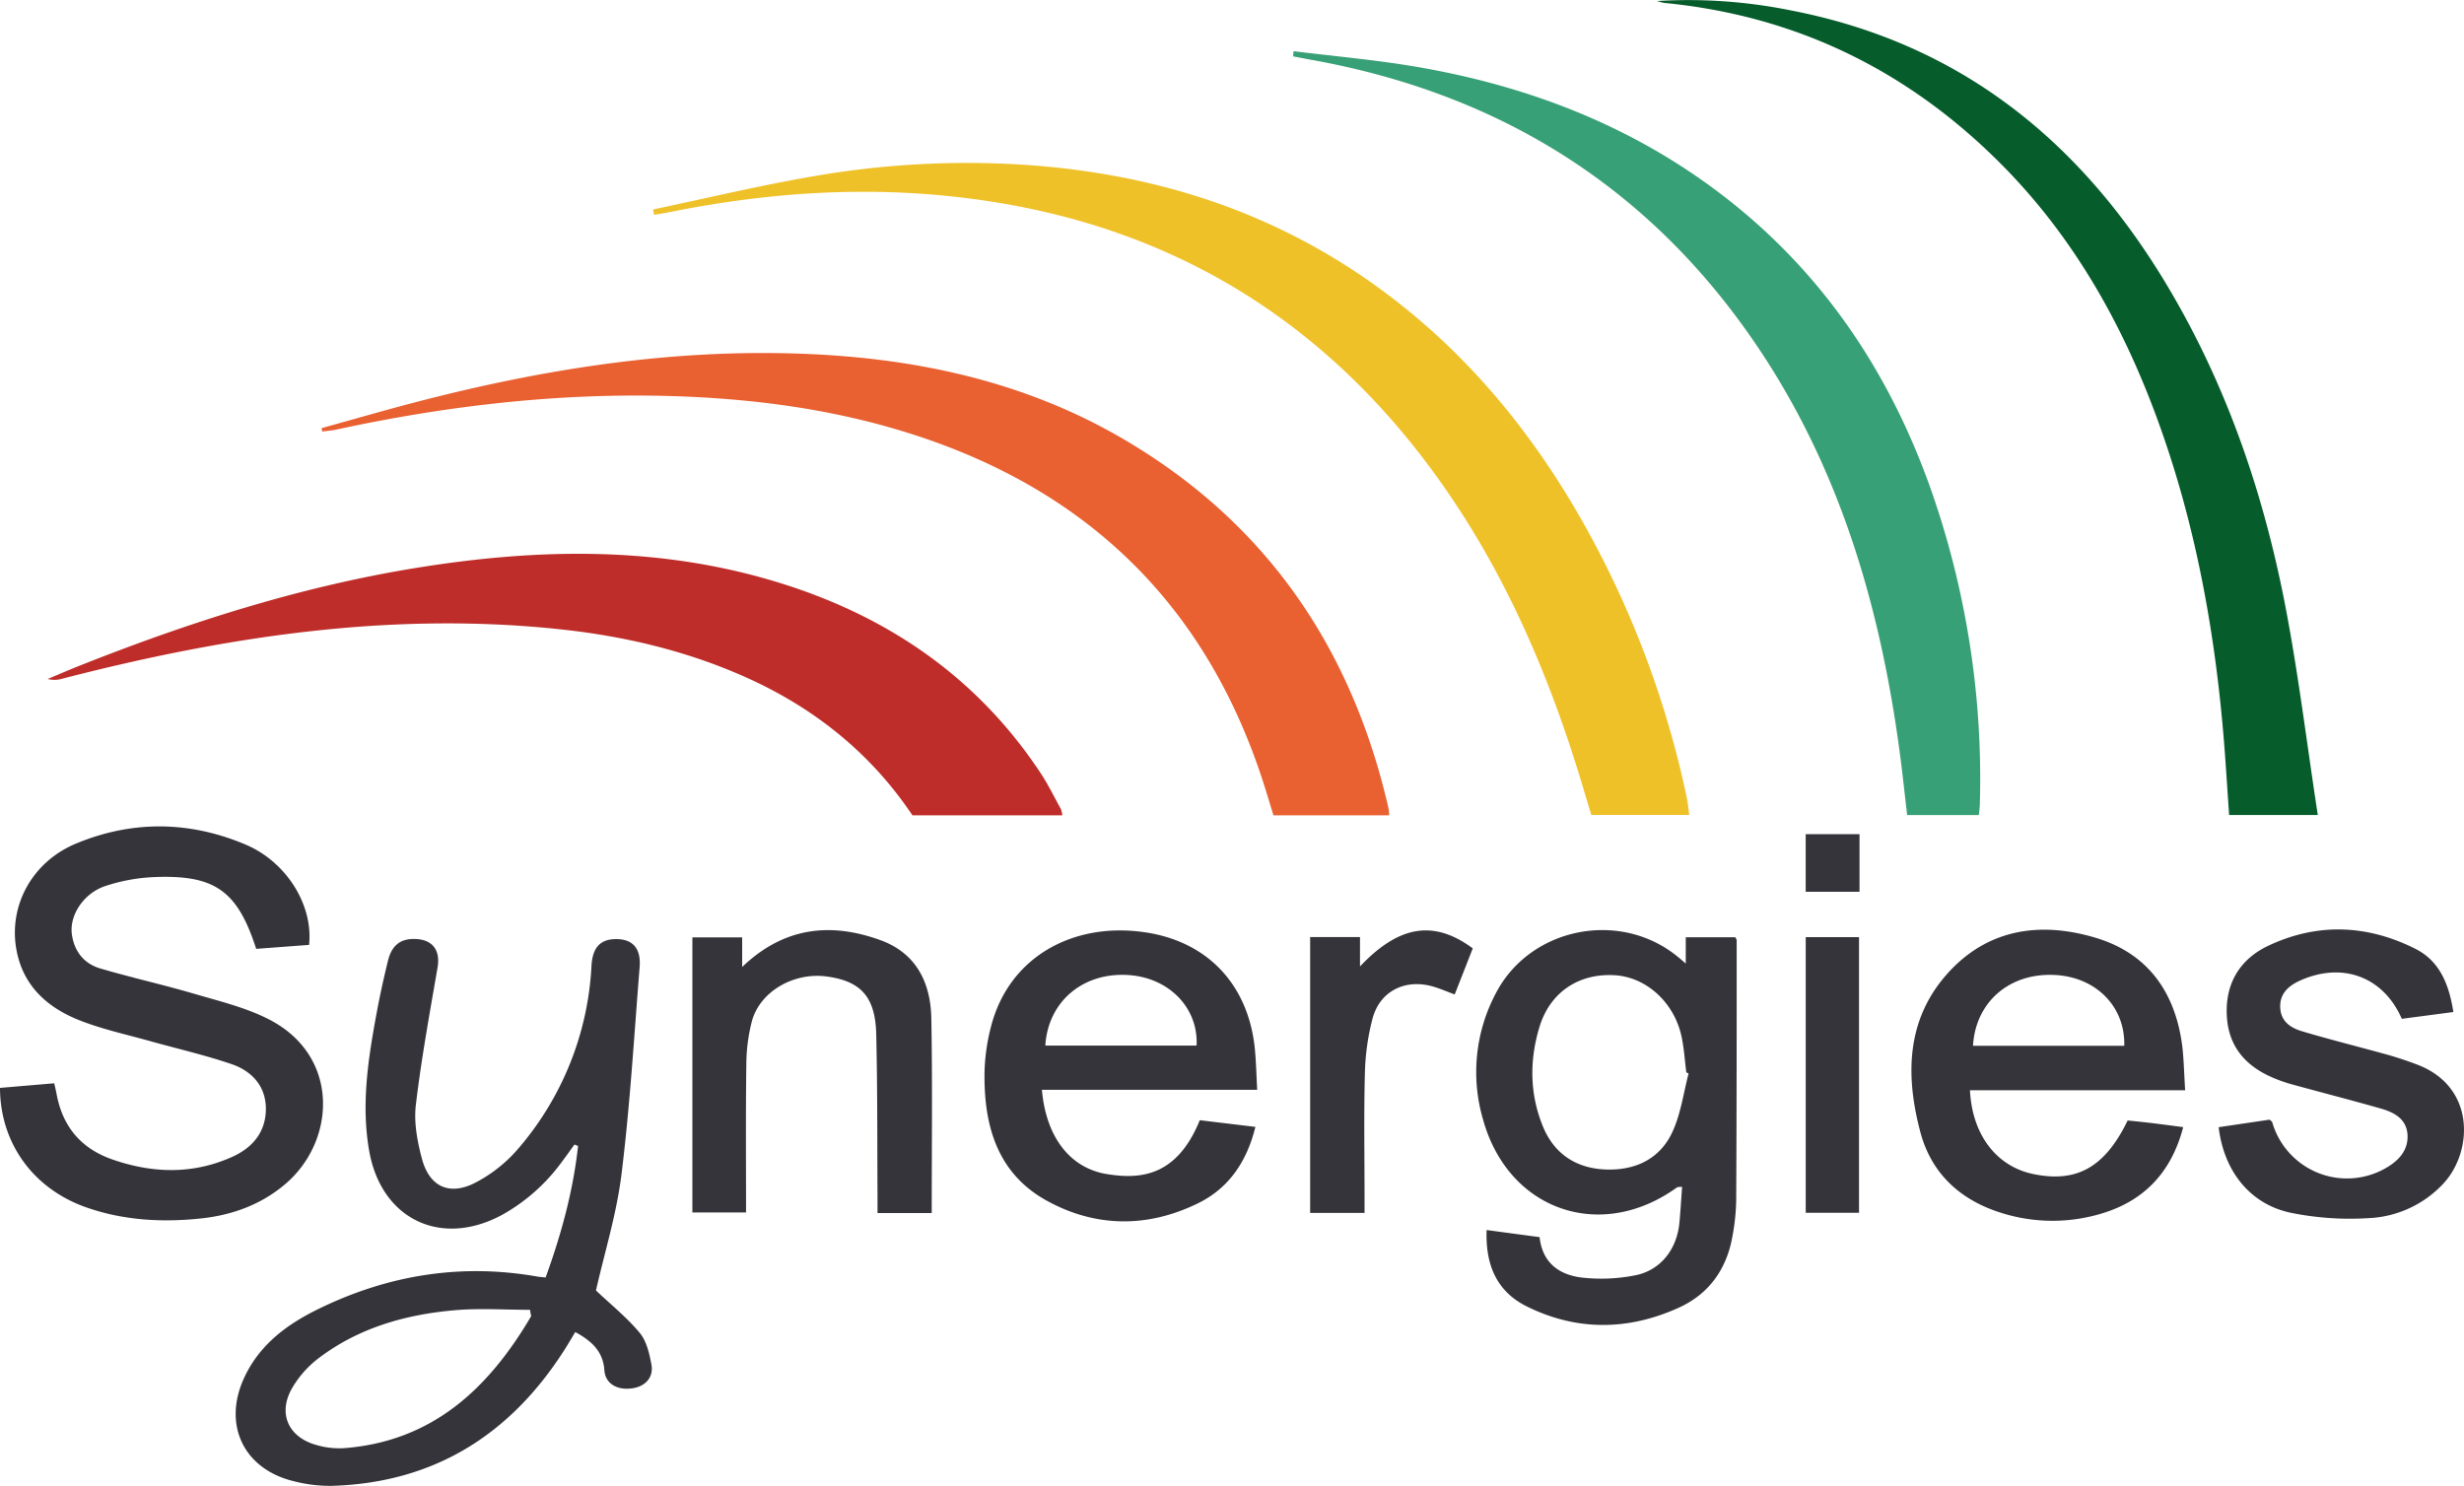
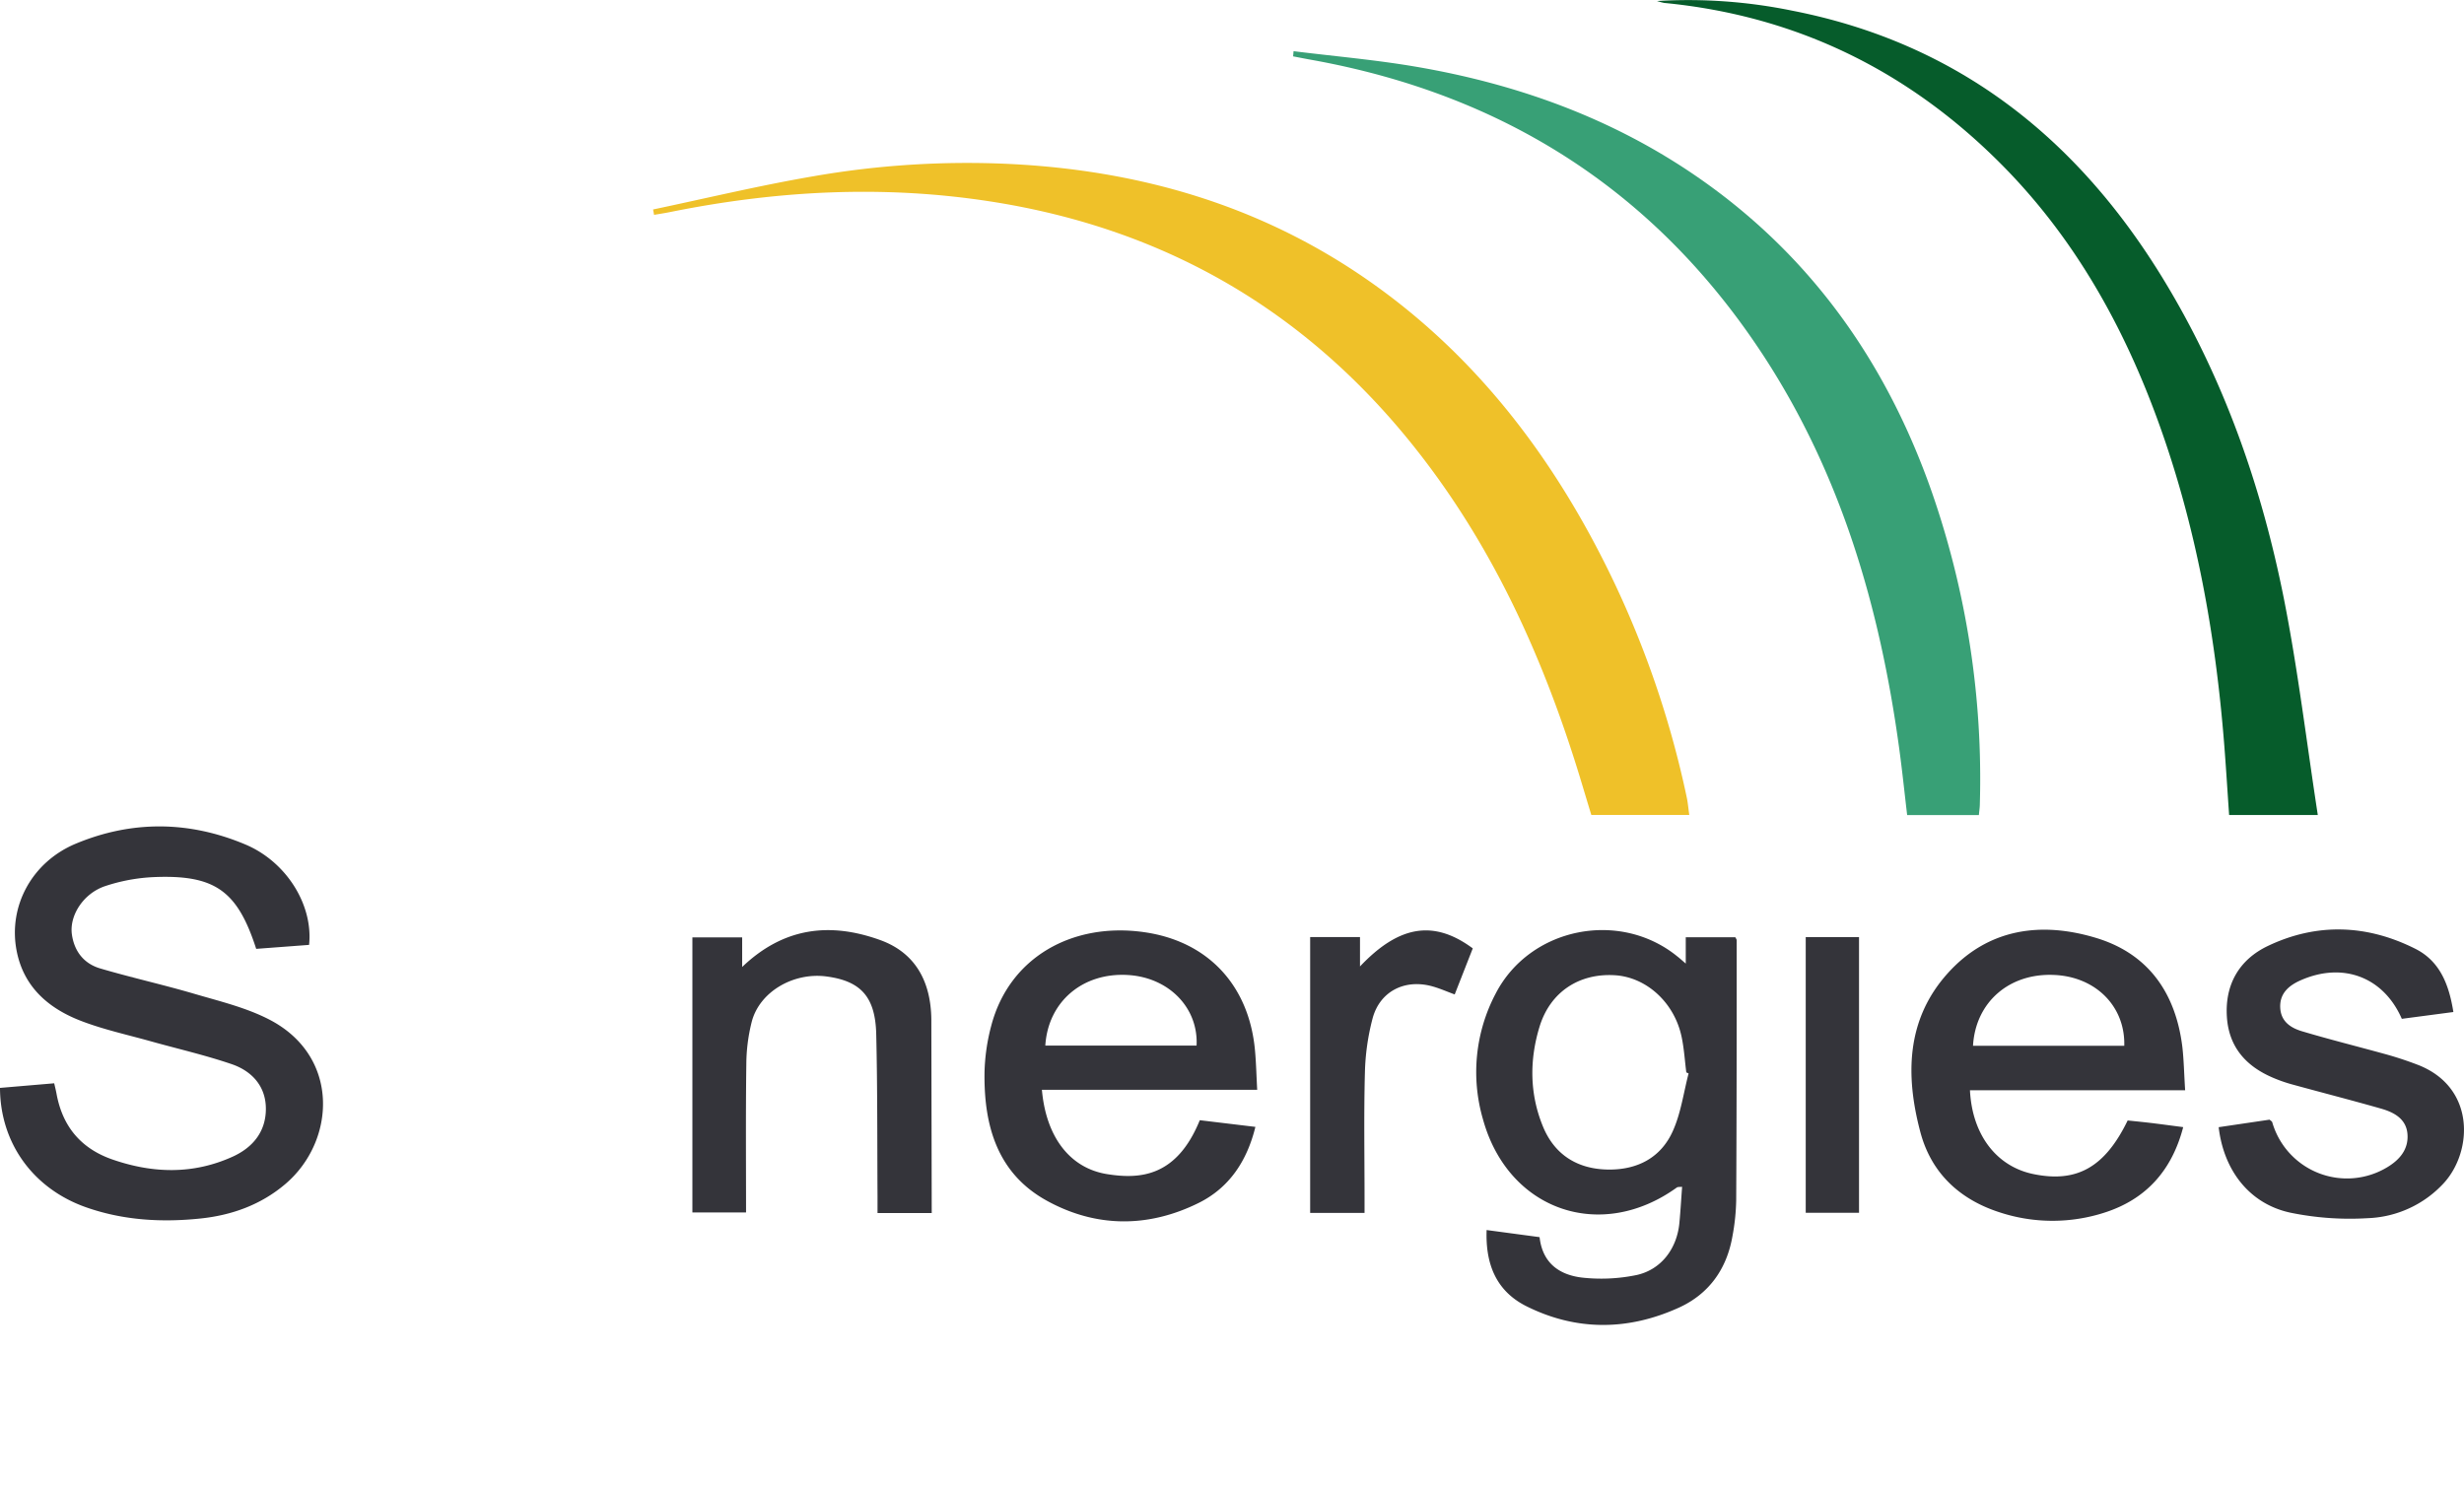
<svg xmlns="http://www.w3.org/2000/svg" viewBox="0 0 818.25 493.49">
  <defs>
    <style>.cls-1{fill:none;}.cls-1,.cls-2,.cls-3,.cls-4,.cls-5,.cls-6,.cls-7{fill-rule:evenodd;}.cls-2{fill:#efc129;}.cls-3{fill:#e96031;}.cls-4{fill:#34343a;}.cls-5{fill:#be2d29;}.cls-6{fill:#38a076;}.cls-7{fill:#065c2b;}</style>
  </defs>
  <g id="Calque_2" data-name="Calque 2">
    <g id="Calque_1-2" data-name="Calque 1">
      <path class="cls-1" d="M216.87,69.58c.11.6.23,1.19.34,1.78,1.76-.3,3.53-.57,5.28-.92,35.2-7.12,70.57-9.06,106.19-3.56Q417.21,80.53,472,151.43c24.64,31.91,40.82,68,52.56,106.36,1.34,4.4,2.66,8.81,3.89,12.86H561c-.32-2.23-.46-4-.84-5.83A321.24,321.24,0,0,0,528.21,178c-18.3-33.69-42.06-62.73-73.71-84.82-35.86-25-76.09-36.68-119.41-38.78a296.83,296.83,0,0,0-65.17,4.13C252.14,61.63,234.55,65.86,216.87,69.58Zm-110.1,72.63.24,1.13c1.58-.21,3.18-.31,4.73-.65,37.05-8,74.45-12.33,112.43-11.09,24.22.8,48.08,3.77,71.41,10.41,61.6,17.55,103.67,55.76,123.72,117.19,1.28,3.9,2.43,7.84,3.59,11.6h38.44a19,19,0,0,0-.2-2.2c-12.09-53.1-40.39-94.72-87.67-122.54-35.7-21-75.06-28.28-115.86-28.78s-80.53,6.12-119.81,16.37C127.41,136.36,117.11,139.35,106.77,142.21Zm91.14,286.42c2.84-12.56,6.89-25.54,8.52-38.81,2.8-22.78,4.14-45.73,6-68.62.48-6-2.08-9.07-7.16-9.3-5.71-.26-8.45,2.56-8.82,8.77A100.9,100.9,0,0,1,171.68,382a47.7,47.7,0,0,1-13.56,10.73c-8.73,4.62-15.48,1.59-18-7.92-1.51-5.71-2.68-11.95-2-17.72,1.81-15.32,4.61-30.53,7.22-45.75,1-5.56-1.53-9.14-7.15-9.42-5-.25-8,1.91-9.31,7.17-1.43,5.8-2.71,11.66-3.8,17.54-2.79,15.09-5.15,30.22-2.46,45.6,4,22.8,23.89,32.34,44.26,21.25A61.62,61.62,0,0,0,186.54,386c1.46-1.93,2.84-3.91,4.26-5.87l1.21.48c-1.65,15-5.62,29.5-10.78,43.68-1.37-.15-2.2-.2-3-.35-25.65-4.46-50-.32-73.19,11.18-10.14,5-19,11.79-23.94,22.46-7.21,15.59-.16,30.32,16.5,34.34a48.17,48.17,0,0,0,12.33,1.54c34.24-.93,59.71-17,77.8-45.59,1.12-1.77,2.17-3.59,3.33-5.5,5.37,2.94,9.21,6.34,9.66,12.7.32,4.49,4.18,6.73,9.21,6,4.34-.59,7.2-3.61,6.42-7.87-.68-3.67-1.62-7.83-3.89-10.56C208.16,437.56,202.83,433.29,197.91,428.63ZM352.78,270.8a8.52,8.52,0,0,0-.51-2.13c-2.24-4.07-4.3-8.28-6.87-12.14-20.74-31.22-49.78-51.29-85.16-62.51-40.15-12.74-81-12-122-5.4-38.59,6.24-75.57,18.11-111.81,32.48-3.56,1.41-7.07,3-10.6,4.43a9,9,0,0,0,5-.15c54.3-14,109.16-22.38,165.43-16.33,20.94,2.25,41.28,7,60.61,15.57C269.93,234.8,289,249.92,303,270.8ZM429.57,17l-.15,1.71c2.09.4,4.17.82,6.27,1.19,63.89,11.53,114.34,43.72,150,98.25,25.8,39.5,38.63,83.66,45,130,1,7.54,1.82,15.12,2.7,22.58h23.82c.13-1.46.29-2.59.32-3.73a290.14,290.14,0,0,0-15.93-103.49c-15-43-40.14-78.65-77.93-104.73C535.32,39.23,503.71,27.87,470,22.14,456.64,19.86,443.06,18.69,429.57,17ZM550.27.34a21.65,21.65,0,0,0,2.35.63c44.2,4.29,81.62,22.79,112.64,54.26,23.75,24.11,39.88,53,51.37,84.62,12.66,34.8,19.12,70.88,22,107.68.61,7.76,1.08,15.53,1.61,23.17H769.7c-3.75-24.35-6.6-48.33-11.28-71.94C751,161.55,738.57,126,718.8,93.39,690.18,46.16,650.31,14.33,595.19,3.55A171.69,171.69,0,0,0,550.27.34ZM0,361.34C.06,379.77,11.11,394.88,28.63,401c12.34,4.33,25.1,5,37.93,3.7,10.4-1.09,20.08-4.55,28.21-11.48,16.71-14.24,18.28-42.43-5.42-54.63-7.71-4-16.46-6.06-24.87-8.53-10.34-3-20.89-5.37-31.23-8.42-5.34-1.57-8.57-5.6-9.39-11.23-.9-6.23,3.75-13.65,11-16.1a59.37,59.37,0,0,1,16.07-3c20.41-.87,27.88,4.48,34.13,23.83l17.56-1.32c1.41-13.18-7.45-27.59-21.18-33.36-18.61-7.83-37.62-8.05-56.3-.25C10.58,286.31,2.69,301,5.51,315.73,7.8,327.72,16,334.84,26.68,339c7.72,3,15.9,4.75,23.89,7,8.78,2.47,17.7,4.5,26.33,7.44,6.75,2.3,11.42,7.32,11.39,14.85s-4.27,12.8-11,15.88c-13.1,6-26.43,5.62-39.81,1-10.54-3.62-16.75-11-18.72-21.95-.2-1.07-.47-2.13-.76-3.41Zm559.81-41.29c-1.55-1.34-2.13-1.87-2.74-2.36C537.9,302,508.07,308,496.69,330a55.92,55.92,0,0,0-4.25,41.69c8.3,30.3,39.05,41.06,64.44,22.73.33-.24.92-.13,1.72-.21-.31,4.12-.53,8.09-.91,12.05-.81,8.47-6,15.46-14.23,17.26a57.74,57.74,0,0,1-17.26.93c-7.88-.7-13.9-4.51-14.93-13.52l-17.59-2.36c-.42,11.42,3.26,20.34,13.24,25.32,16.63,8.28,33.74,8.1,50.54.49,10-4.54,15.95-12.82,17.85-23.73a71.19,71.19,0,0,0,1.25-11.9c.14-28.81.13-57.62.16-86.43,0-.28-.25-.56-.44-1H559.81Zm165.84,42.08c-.35-5.28-.42-9.9-1-14.46-2.19-17.76-11.15-30.84-28.47-36.14-18.4-5.62-36.08-3.26-49.52,11.77-13.73,15.35-14,33.95-9,52.72,3.66,13.69,13.24,22.49,26.65,26.71a56.23,56.23,0,0,0,34.43,0c13.85-4.4,22.45-14,26.19-28.41-3.39-.44-6.33-.86-9.29-1.21s-6.2-.66-9.15-1c-7.58,15.59-16.91,20.8-31.37,17.79-12.21-2.55-20.24-13.1-21-27.82Zm-327.22,9.94c-7.62,18.69-19.65,19.71-30.86,17.91-12.3-2-20.21-12.35-21.58-28h71.5c-.26-4.77-.35-9.05-.75-13.31-2-21.38-15.58-36-36.83-39.05-23.63-3.36-44.72,8.25-50.71,31a65.6,65.6,0,0,0-2.26,15.75c-.21,17.57,4.26,33.45,20.78,42.5,16.35,8.95,33.62,9,50.32.7,10.17-5,16.08-13.94,18.85-25.27Zm338.35,2.32c1.7,14.5,10.33,25.51,23.85,28.41a97.81,97.81,0,0,0,25.68,1.82,36.06,36.06,0,0,0,25.2-11.6c9.69-10.53,10.69-32-8.77-39.4-3.56-1.36-7.21-2.53-10.88-3.56-9.11-2.55-18.31-4.81-27.37-7.51-3.76-1.12-7.08-3.41-7.26-7.91s2.85-7.24,6.72-9c14-6.22,27.58-1.16,33.66,12.77l17.12-2.26c-1.45-9.2-4.5-16.94-12.63-21-16.08-8.09-32.73-8.7-49-.93-9.44,4.51-14.29,12.76-13.58,23.56.66,10.06,6.43,16.42,15.39,20.23a48.49,48.49,0,0,0,6.11,2.12c9.92,2.73,19.89,5.28,29.79,8.11,4.27,1.23,8.28,3.3,8.68,8.46s-2.57,8.5-6.62,10.92a25.83,25.83,0,0,1-38.3-14.92c-.08-.25-.44-.42-.87-.82ZM309.41,402.9c0-21.83.26-43.13-.1-64.43-.2-12-5-21.89-17-26.24-16.55-6-32-4.31-45.82,8.95v-9.82H229.93v91.41h17.85c0-16.58-.13-32.88.09-49.18a58.67,58.67,0,0,1,1.83-14.28c2.64-9.88,13.8-16.36,24.74-14.94,11.39,1.49,16.27,6.71,16.57,19.16.43,18,.32,36,.43,54,0,1.76,0,3.52,0,5.42Zm125.67-91.67v91.62h18.06v-5.09c0-13.82-.25-27.64.12-41.44a77.69,77.69,0,0,1,2.57-18.15c2.43-8.91,10.61-13,19.6-10.64,2.52.67,4.93,1.76,7.65,2.75l6-15.3c-12.89-9.55-24.49-7.75-37.45,6v-9.73Zm182.27,91.58V311.27h-17.7v91.54Zm.16-125.74H599.64V296.2h17.87Z" />
      <path class="cls-2" d="M216.87,69.58c17.68-3.72,35.27-7.95,53.05-11a296.83,296.83,0,0,1,65.17-4.13c43.32,2.1,83.55,13.75,119.41,38.78,31.65,22.09,55.41,51.13,73.71,84.82a321.24,321.24,0,0,1,31.93,86.8c.38,1.78.52,3.6.84,5.83H528.45c-1.23-4-2.55-8.46-3.89-12.86-11.74-38.31-27.92-74.45-52.56-106.36Q417.28,80.54,328.68,66.88c-35.62-5.5-71-3.56-106.19,3.56-1.75.35-3.52.62-5.28.92C217.1,70.77,217,70.18,216.87,69.58Z" />
-       <path class="cls-3" d="M106.77,142.21c10.34-2.86,20.64-5.85,31-8.56,39.28-10.25,79.11-16.87,119.81-16.37s80.16,7.78,115.86,28.78C420.74,173.88,449,215.5,461.13,268.6a19,19,0,0,1,.2,2.2H422.89c-1.16-3.76-2.31-7.7-3.59-11.6C399.25,197.77,357.18,159.56,295.58,142c-23.33-6.64-47.19-9.61-71.41-10.41-38-1.24-75.38,3.07-112.43,11.09-1.55.34-3.15.44-4.73.65Z" />
-       <path class="cls-4" d="M197.91,428.63c4.92,4.66,10.25,8.93,14.53,14.07,2.27,2.73,3.21,6.89,3.89,10.56.78,4.26-2.08,7.28-6.42,7.87-5,.69-8.89-1.55-9.21-6-.45-6.36-4.29-9.76-9.66-12.7-1.16,1.91-2.21,3.73-3.33,5.5-18.09,28.57-43.56,44.66-77.8,45.59a48.17,48.17,0,0,1-12.33-1.54c-16.66-4-23.71-18.75-16.5-34.34C86,446.93,94.88,440.18,105,435.14c23.16-11.5,47.54-15.64,73.19-11.18.82.15,1.65.2,3,.35,5.16-14.18,9.13-28.65,10.78-43.68l-1.21-.48c-1.42,2-2.8,3.94-4.26,5.87a61.62,61.62,0,0,1-19.65,17.43c-20.37,11.09-40.28,1.55-44.26-21.25-2.69-15.38-.33-30.51,2.46-45.6,1.09-5.88,2.37-11.74,3.8-17.54,1.31-5.26,4.31-7.42,9.31-7.17,5.62.28,8.1,3.86,7.15,9.42-2.61,15.22-5.41,30.43-7.22,45.75-.68,5.77.49,12,2,17.72,2.51,9.51,9.26,12.54,18,7.92A47.7,47.7,0,0,0,171.68,382a100.9,100.9,0,0,0,24.75-61.3c.37-6.21,3.11-9,8.82-8.77,5.08.23,7.64,3.31,7.16,9.3-1.84,22.89-3.18,45.84-6,68.62C204.8,403.09,200.75,416.07,197.91,428.63Zm-21.53,8.54-.38-2.12c-8.27,0-16.58-.58-24.79.12-16.46,1.41-32.11,5.82-45.47,16a34,34,0,0,0-8.8,10c-4.69,8.27-1.24,16.07,7.88,18.71a27.17,27.17,0,0,0,9.34,1.13C143.69,478.77,162.31,461.11,176.38,437.17Z" />
-       <path class="cls-5" d="M352.78,270.8H303c-14-20.88-33-36-56.08-46.18-19.33-8.54-39.67-13.32-60.61-15.57C130,203,75.14,211.38,20.84,225.38a9,9,0,0,1-5,.15c3.53-1.48,7-3,10.6-4.43,36.24-14.37,73.22-26.24,111.81-32.48,41-6.64,81.85-7.34,122,5.4,35.38,11.22,64.42,31.29,85.16,62.51,2.57,3.86,4.63,8.07,6.87,12.14A8.52,8.52,0,0,1,352.78,270.8Z" />
      <path class="cls-6" d="M429.57,17c13.49,1.68,27.07,2.85,40.46,5.13,33.68,5.73,65.29,17.09,93.58,36.61,37.79,26.08,62.89,61.72,77.93,104.73A290.14,290.14,0,0,1,657.47,267c0,1.14-.19,2.27-.32,3.73H633.33c-.88-7.46-1.66-15-2.7-22.58-6.36-46.3-19.19-90.46-45-130C550,63.63,499.58,31.44,435.69,19.91c-2.1-.37-4.18-.79-6.27-1.19Z" />
      <path class="cls-7" d="M550.27.34a171.69,171.69,0,0,1,44.92,3.21c55.12,10.78,95,42.61,123.61,89.84C738.57,126,751,161.55,758.42,198.76c4.68,23.61,7.53,47.59,11.28,71.94H740.25c-.53-7.64-1-15.41-1.61-23.17-2.89-36.8-9.35-72.88-22-107.68C705.14,108.23,689,79.34,665.26,55.23c-31-31.47-68.44-50-112.64-54.26A21.65,21.65,0,0,1,550.27.34Z" />
      <path class="cls-4" d="M0,361.34l18-1.53c.29,1.28.56,2.34.76,3.41,2,11,8.18,18.33,18.72,21.95,13.38,4.6,26.71,4.95,39.81-1,6.76-3.08,11-8.37,11-15.88s-4.64-12.55-11.39-14.85c-8.63-2.94-17.55-5-26.33-7.44-8-2.26-16.17-4-23.89-7C16,334.84,7.8,327.72,5.51,315.73c-2.82-14.72,5.07-29.42,19.65-35.5,18.68-7.8,37.69-7.58,56.3.25,13.73,5.77,22.59,20.18,21.18,33.36l-17.56,1.32c-6.25-19.35-13.72-24.7-34.13-23.83a59.37,59.37,0,0,0-16.07,3c-7.27,2.45-11.92,9.87-11,16.1.82,5.63,4.05,9.66,9.39,11.23,10.34,3.05,20.89,5.38,31.23,8.42,8.41,2.47,17.16,4.56,24.87,8.53,23.7,12.2,22.13,40.39,5.42,54.63-8.13,6.93-17.81,10.39-28.21,11.48-12.83,1.34-25.59.63-37.93-3.7C11.11,394.88.06,379.77,0,361.34Z" />
      <path class="cls-4" d="M559.81,320.05V311.3h16.47c.19.43.44.71.44,1,0,28.81,0,57.62-.16,86.43a71.19,71.19,0,0,1-1.25,11.9c-1.9,10.91-7.81,19.19-17.85,23.73-16.8,7.61-33.91,7.79-50.54-.49-10-5-13.66-13.9-13.24-25.32l17.59,2.36c1,9,7.05,12.82,14.93,13.52a57.74,57.74,0,0,0,17.26-.93c8.22-1.8,13.42-8.79,14.23-17.26.38-4,.6-7.93.91-12.05-.8.08-1.39,0-1.72.21-25.39,18.33-56.14,7.57-64.44-22.73A55.92,55.92,0,0,1,496.69,330c11.38-22,41.21-27.93,60.38-12.28C557.68,318.18,558.26,318.71,559.81,320.05Zm.94,36.49-.76-.35c-.5-3.94-.74-7.94-1.56-11.81-2.4-11.39-11.69-19.83-22.18-20.46-11.86-.72-21.47,5.55-25,17.11-3.38,11.08-3.31,22.37,1.16,33.19,3.87,9.37,11.45,14.06,21.47,14.24,9.78.17,17.75-3.88,21.73-13C558.22,369.57,559.1,362.88,560.75,356.54Z" />
      <path class="cls-4" d="M725.65,362.13H654.19c.72,14.72,8.75,25.27,21,27.82,14.46,3,23.79-2.2,31.37-17.79,3,.31,6.05.61,9.15,1s5.9.77,9.29,1.21c-3.74,14.39-12.34,24-26.19,28.41a56.23,56.23,0,0,1-34.43,0c-13.41-4.22-23-13-26.65-26.71-5-18.77-4.75-37.37,9-52.72,13.44-15,31.12-17.39,49.52-11.77,17.32,5.3,26.28,18.38,28.47,36.14C725.23,352.23,725.3,356.85,725.65,362.13Zm-20.22-14.78c.36-13.13-9.55-23-23.4-23.53-14.86-.62-26,9.09-26.83,23.53Z" />
      <path class="cls-4" d="M398.43,372.07l18.46,2.22c-2.77,11.33-8.68,20.23-18.85,25.27-16.7,8.27-34,8.25-50.32-.7-16.52-9.05-21-24.93-20.78-42.5a65.6,65.6,0,0,1,2.26-15.75c6-22.75,27.08-34.36,50.71-31,21.25,3,34.81,17.67,36.83,39.05.4,4.26.49,8.54.75,13.31H346c1.37,15.66,9.28,26,21.58,28C378.78,391.78,390.81,390.76,398.43,372.07Zm-1.07-24.78c.64-12.55-9.19-22.62-22.75-23.44-15-.92-26.57,8.8-27.48,23.44Z" />
      <path class="cls-4" d="M736.78,374.39l16.91-2.5c.43.4.79.57.87.82a25.83,25.83,0,0,0,38.3,14.92c4-2.42,7-5.87,6.62-10.92s-4.41-7.23-8.68-8.46c-9.9-2.83-19.87-5.38-29.79-8.11A48.49,48.49,0,0,1,754.9,358c-9-3.81-14.73-10.17-15.39-20.23-.71-10.8,4.14-19.05,13.58-23.56,16.28-7.77,32.93-7.16,49,.93,8.13,4.09,11.18,11.83,12.63,21l-17.12,2.26c-6.08-13.93-19.61-19-33.66-12.77-3.87,1.72-6.91,4.32-6.72,9s3.5,6.79,7.26,7.91c9.06,2.7,18.26,5,27.37,7.51,3.67,1,7.32,2.2,10.88,3.56,19.46,7.4,18.46,28.87,8.77,39.4a36.06,36.06,0,0,1-25.2,11.6,97.81,97.81,0,0,1-25.68-1.82C747.11,399.9,738.48,388.89,736.78,374.39Z" />
-       <path class="cls-4" d="M309.41,402.9h-18c0-1.9,0-3.66,0-5.42-.11-18,0-36-.43-54-.3-12.45-5.18-17.67-16.57-19.16-10.94-1.42-22.1,5.06-24.74,14.94a58.67,58.67,0,0,0-1.83,14.28c-.22,16.3-.09,32.6-.09,49.18H229.93V311.36h16.53v9.82c13.85-13.26,29.27-14.91,45.82-8.95,12.07,4.35,16.83,14.24,17,26.24C309.67,359.77,309.41,381.07,309.41,402.9Z" />
+       <path class="cls-4" d="M309.41,402.9h-18c0-1.9,0-3.66,0-5.42-.11-18,0-36-.43-54-.3-12.45-5.18-17.67-16.57-19.16-10.94-1.42-22.1,5.06-24.74,14.94a58.67,58.67,0,0,0-1.83,14.28c-.22,16.3-.09,32.6-.09,49.18H229.93V311.36h16.53v9.82c13.85-13.26,29.27-14.91,45.82-8.95,12.07,4.35,16.83,14.24,17,26.24Z" />
      <path class="cls-4" d="M435.08,311.23h16.55V321c13-13.73,24.56-15.53,37.45-6l-6,15.3c-2.72-1-5.13-2.08-7.65-2.75-9-2.4-17.17,1.73-19.6,10.64a77.69,77.69,0,0,0-2.57,18.15c-.37,13.8-.12,27.62-.12,41.44v5.09H435.08Z" />
      <path class="cls-4" d="M617.35,402.81h-17.7V311.27h17.7Z" />
-       <path class="cls-4" d="M617.51,277.07V296.2H599.64V277.07Z" />
      <path class="cls-1" d="M176.38,437.17c-14.07,23.94-32.69,41.6-62.22,43.86a27.17,27.17,0,0,1-9.34-1.13c-9.12-2.64-12.57-10.44-7.88-18.71a34,34,0,0,1,8.8-10c13.36-10.2,29-14.61,45.47-16,8.21-.7,16.52-.12,24.79-.12Z" />
-       <path class="cls-1" d="M560.75,356.54c-1.65,6.34-2.53,13-5.14,19-4,9.08-12,13.13-21.73,13-10-.18-17.6-4.87-21.47-14.24-4.47-10.82-4.54-22.11-1.16-33.19,3.53-11.56,13.14-17.83,25-17.11,10.49.63,19.78,9.07,22.18,20.46.82,3.87,1.06,7.87,1.56,11.81Z" />
      <path class="cls-1" d="M705.43,347.35H655.2c.79-14.44,12-24.15,26.83-23.53C695.88,324.39,705.79,334.22,705.43,347.35Z" />
      <path class="cls-1" d="M397.36,347.29H347.13c.91-14.64,12.44-24.36,27.48-23.44C388.17,324.67,398,334.74,397.36,347.29Z" />
    </g>
  </g>
</svg>